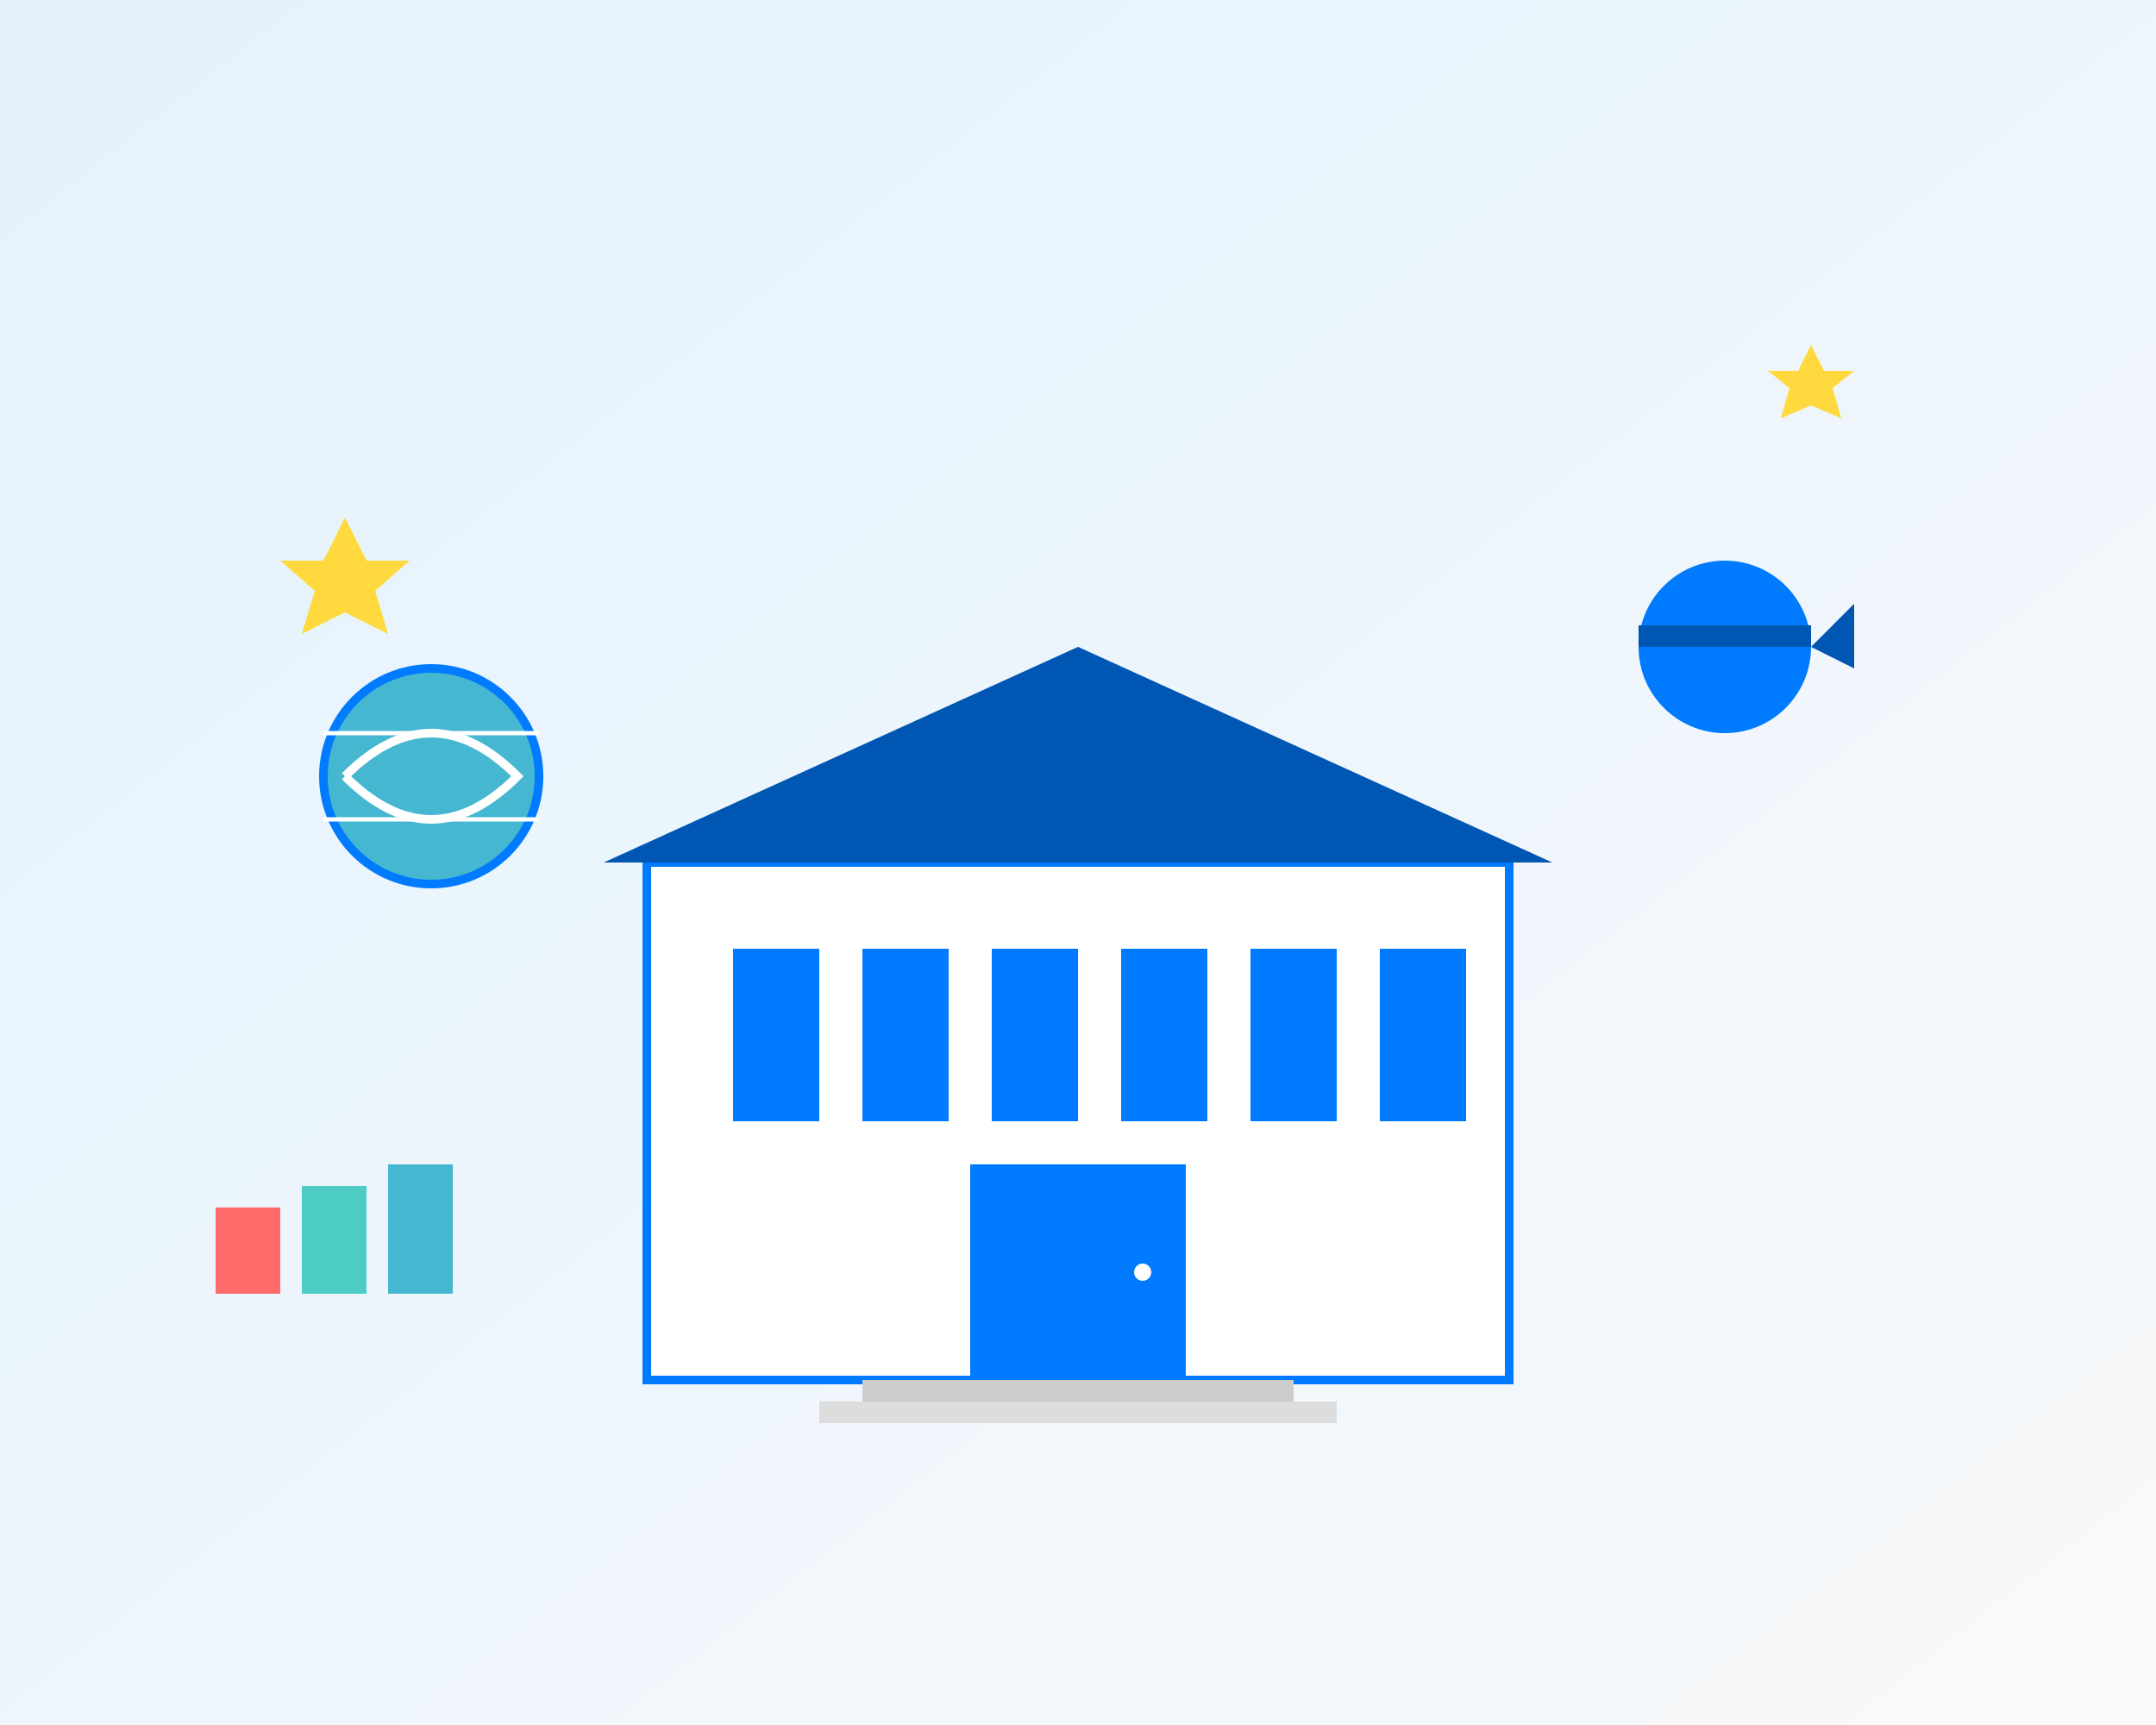
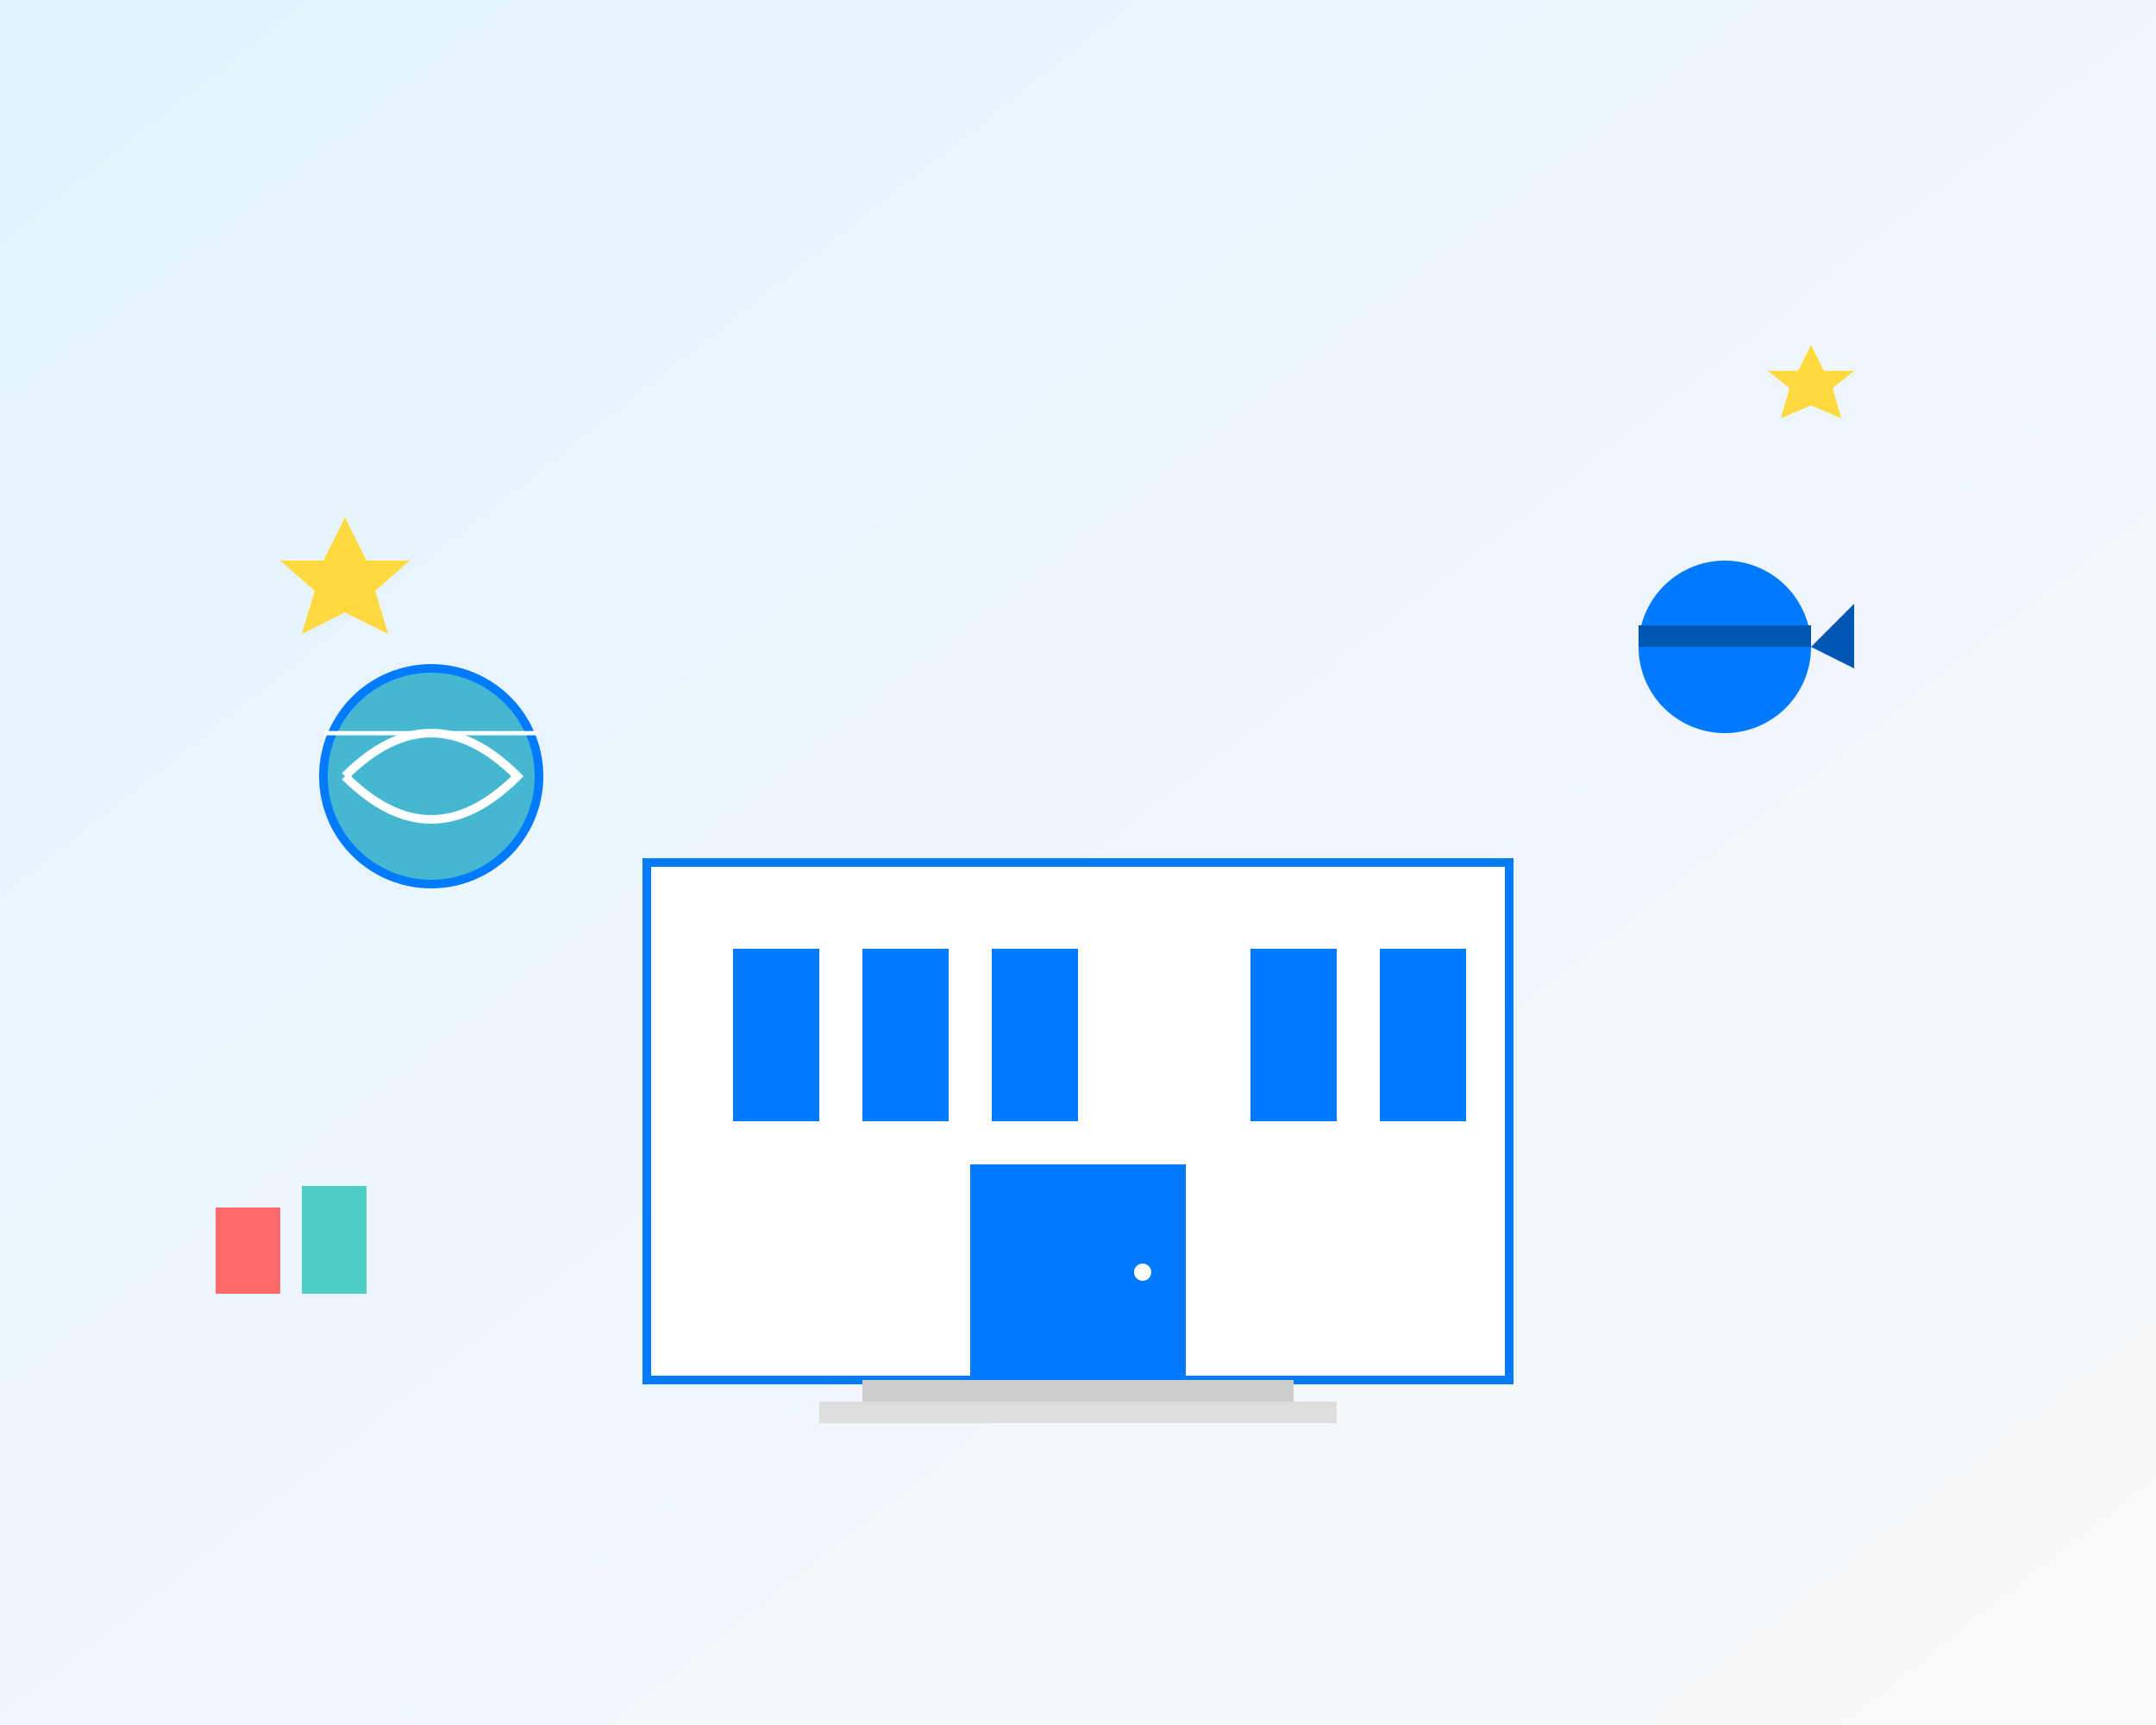
<svg xmlns="http://www.w3.org/2000/svg" width="500" height="400" viewBox="0 0 500 400" fill="none">
  <rect x="0" y="0" width="500" height="400" fill="#333333" stroke="none" />
  <rect width="500" height="400" fill="url(#grad1)" />
  <rect x="150" y="200" width="200" height="120" fill="white" stroke="#007bff" stroke-width="2" />
  <rect x="170" y="220" width="20" height="40" fill="#007bff" />
  <rect x="200" y="220" width="20" height="40" fill="#007bff" />
  <rect x="230" y="220" width="20" height="40" fill="#007bff" />
-   <rect x="260" y="220" width="20" height="40" fill="#007bff" />
  <rect x="290" y="220" width="20" height="40" fill="#007bff" />
  <rect x="320" y="220" width="20" height="40" fill="#007bff" />
-   <path d="M140 200L250 150L360 200Z" fill="#0056b3" />
  <rect x="225" y="270" width="50" height="50" fill="#007bff" />
  <circle cx="265" cy="295" r="2" fill="white" />
  <rect x="200" y="320" width="100" height="5" fill="#ccc" />
  <rect x="190" y="325" width="120" height="5" fill="#ddd" />
  <rect x="50" y="280" width="15" height="20" fill="#ff6b6b" />
  <rect x="70" y="275" width="15" height="25" fill="#4ecdc4" />
-   <rect x="90" y="270" width="15" height="30" fill="#45b7d1" />
  <circle cx="400" cy="150" r="20" fill="#007bff" />
  <rect x="380" y="145" width="40" height="5" fill="#0056b3" />
  <path d="M420 150L430 140L430 155Z" fill="#0056b3" />
  <path d="M80 120L85 130L95 130L87 137L90 147L80 142L70 147L73 137L65 130L75 130Z" fill="#ffd93d" />
  <path d="M420 80L423 86L430 86L425 90L427 97L420 94L413 97L415 90L410 86L417 86Z" fill="#ffd93d" />
  <circle cx="100" cy="180" r="25" fill="#45b7d1" stroke="#007bff" stroke-width="2" />
  <path d="M80 180Q100 160 120 180Q100 200 80 180" stroke="white" stroke-width="2" fill="none" />
  <path d="M75 170Q100 170 125 170" stroke="white" stroke-width="1" fill="none" />
-   <path d="M75 190Q100 190 125 190" stroke="white" stroke-width="1" fill="none" />
  <defs>
    <linearGradient id="grad1" x1="0%" y1="0%" x2="100%" y2="100%">
      <stop offset="0%" style="stop-color:#e3f2fd;stop-opacity:1" />
      <stop offset="100%" style="stop-color:#f8f9fa;stop-opacity:1" />
    </linearGradient>
  </defs>
</svg>